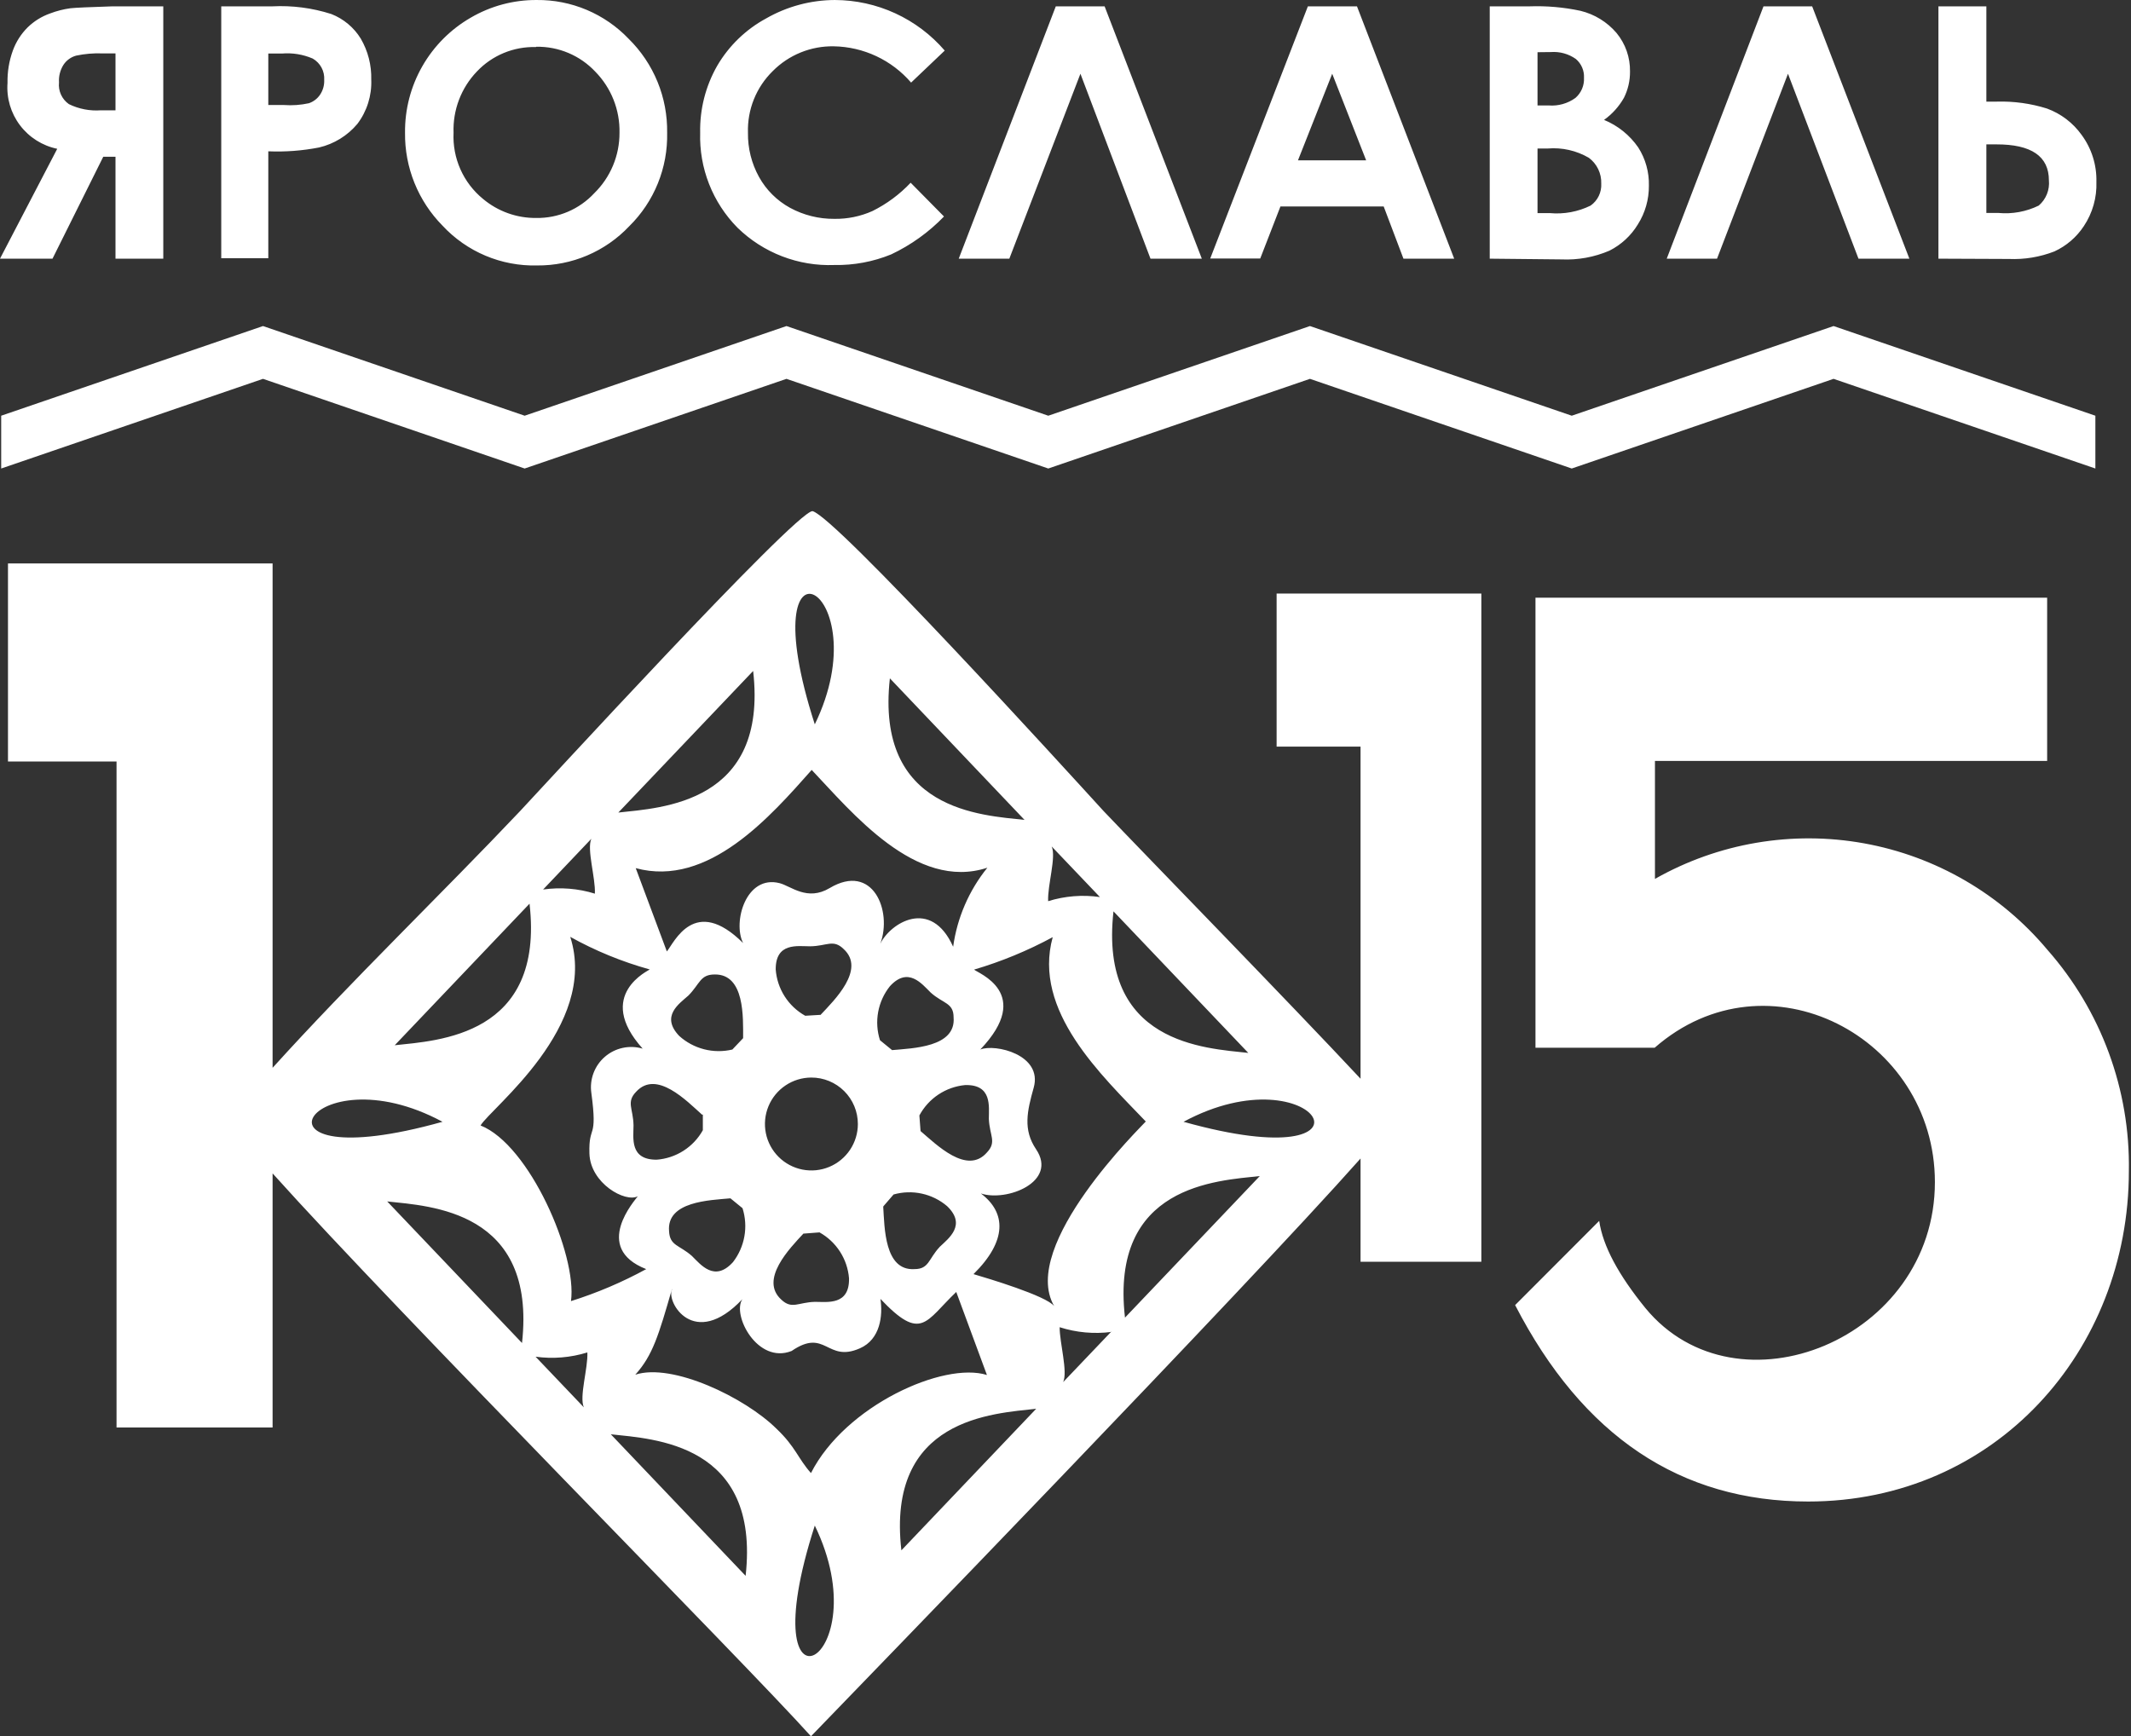
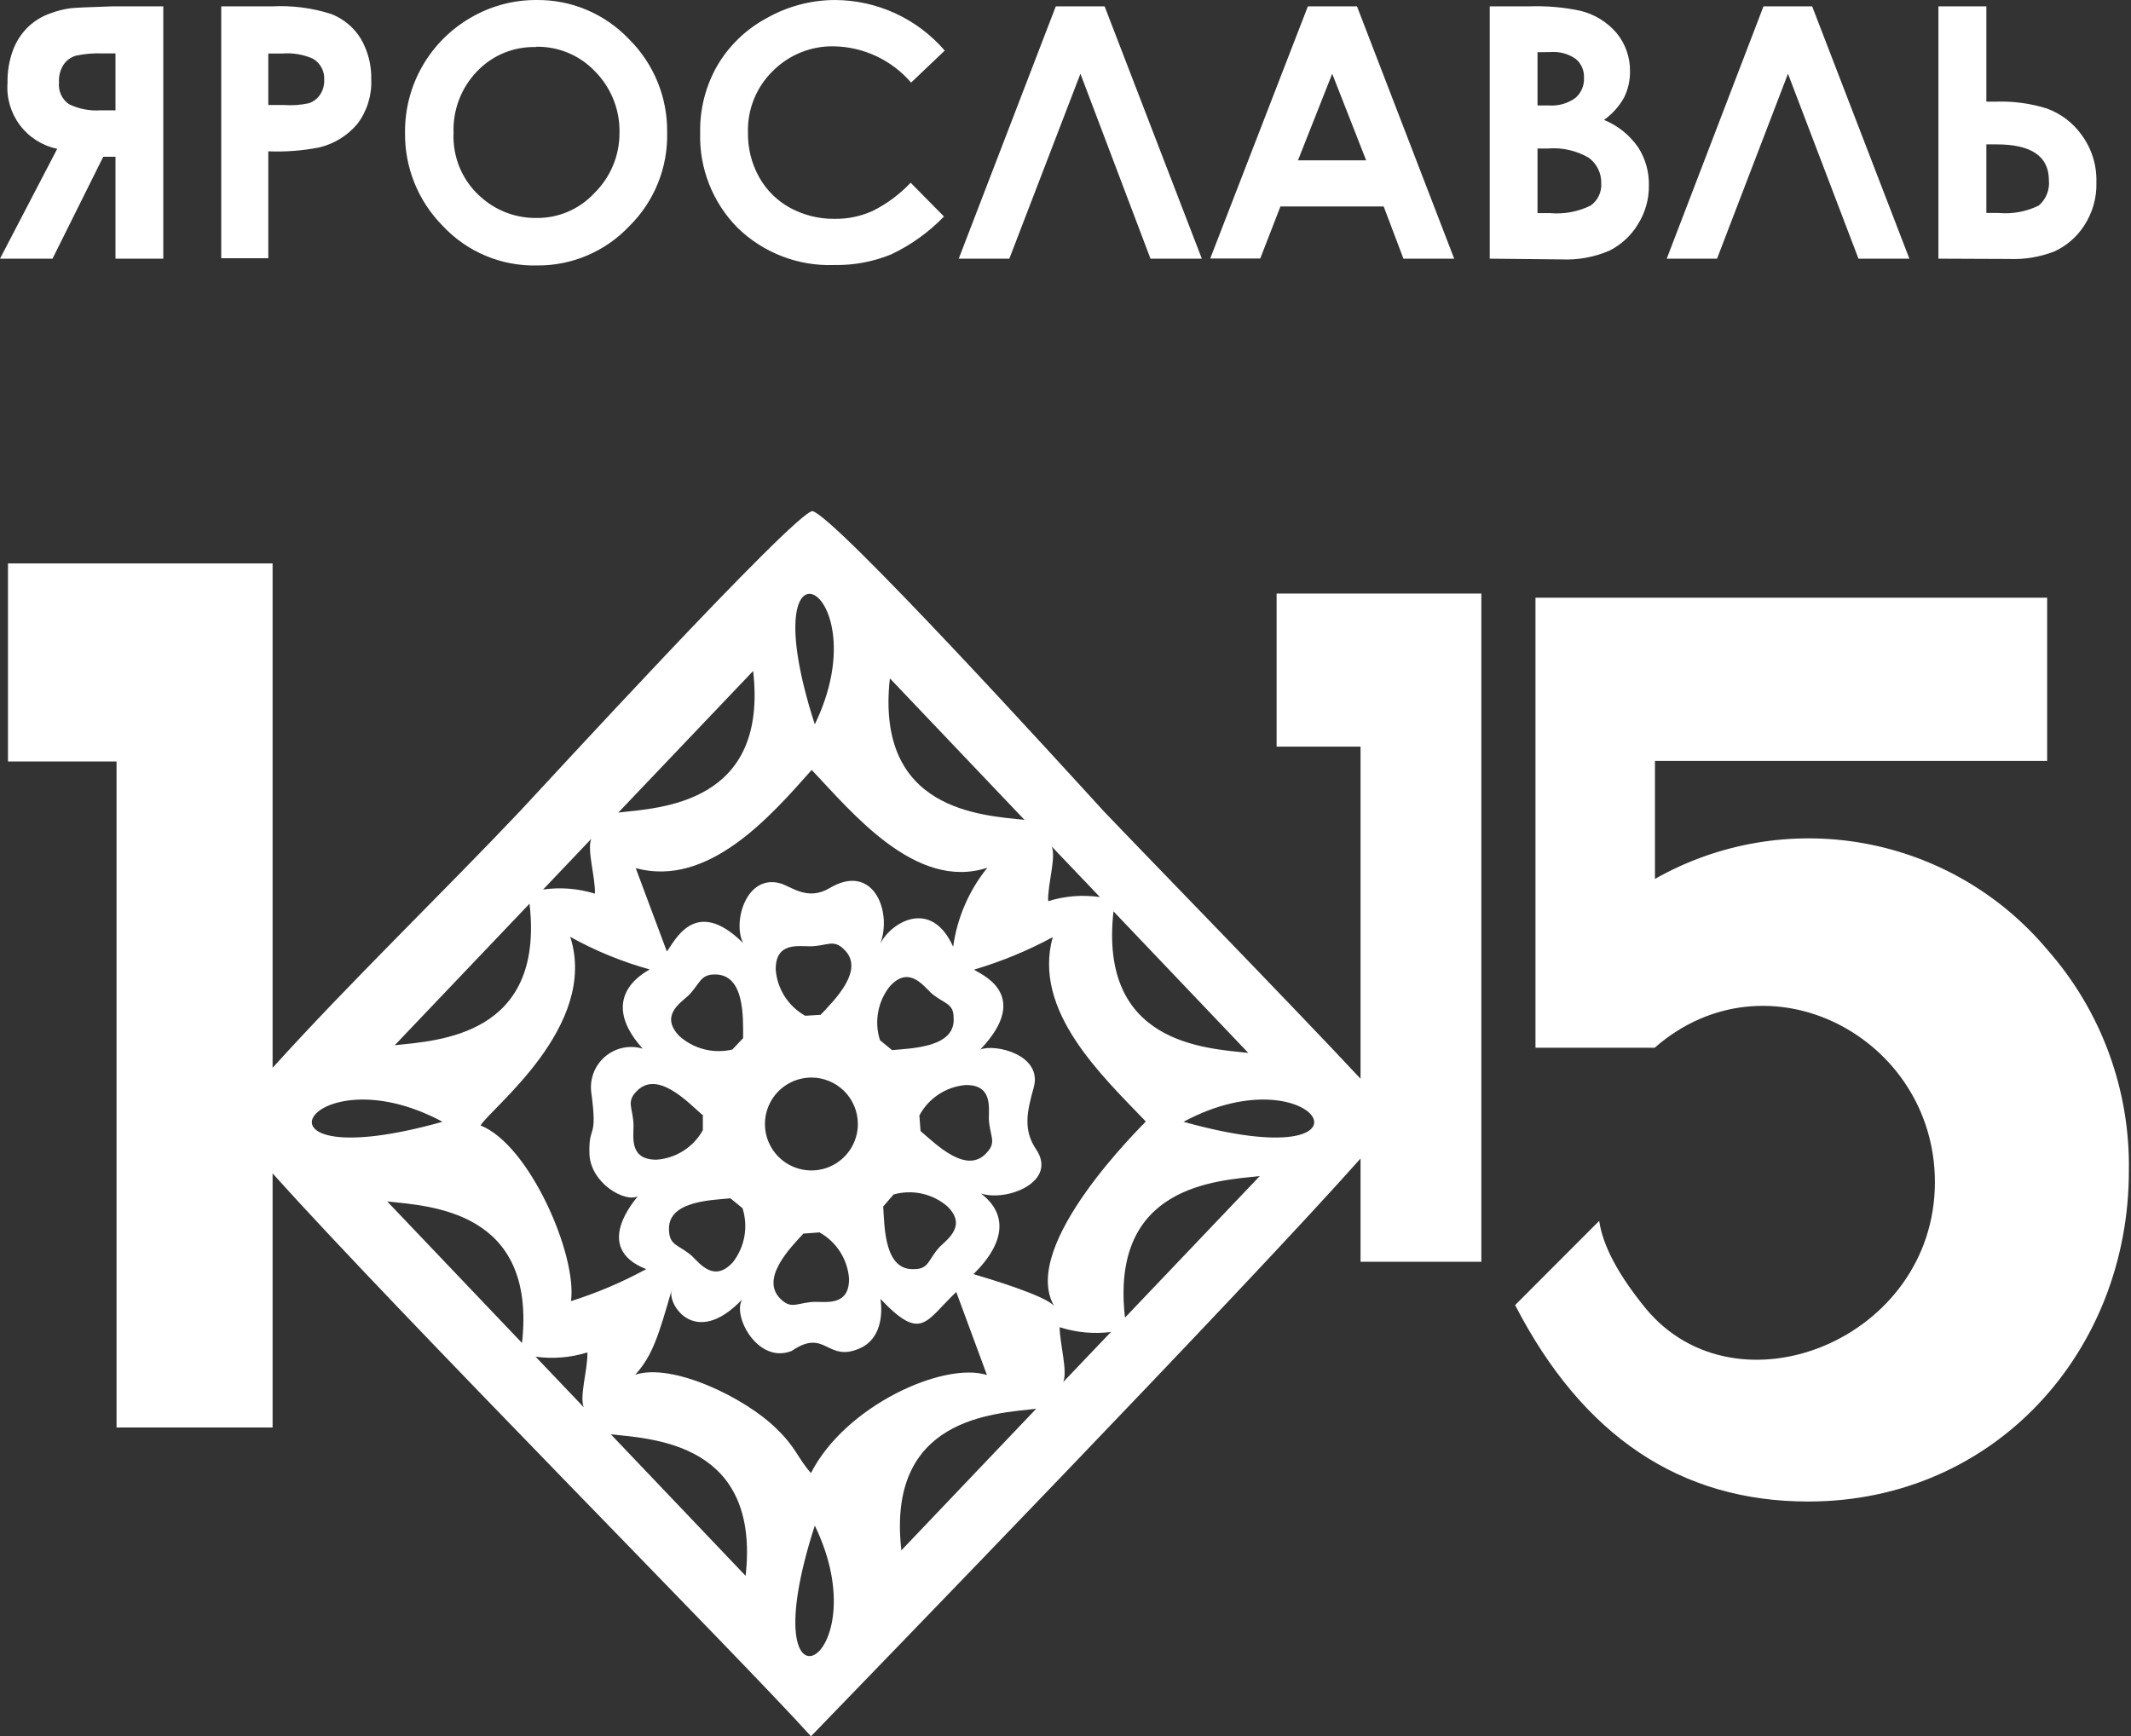
<svg xmlns="http://www.w3.org/2000/svg" width="897" height="731" viewBox="0 0 897 731" fill="none">
  <rect x="0" y="0" width="897" height="731" fill="#333333" stroke="none" />
  <path fill-rule="evenodd" clip-rule="evenodd" d="M114.742 600.991H49.055V320.608H3.359V237.226H114.742V449.562C147.586 413.241 186.266 375.99 218.924 341.469C225.691 334.329 334.653 215.434 341.979 215.186C351.478 217.296 448.954 324.396 464.538 341.469C481.363 359.164 543.387 422.741 572.692 454.156V314.338H537.365V249.892H623.541V531.206H572.692V487.745C523.644 543.002 365.385 706.103 341.358 731C313.543 699.957 167.516 552.812 114.742 494.016V600.991ZM186.266 472.286C97.607 497.12 130.016 441.987 186.266 472.286V472.286ZM162.984 505.812L219.731 565.415C225.939 509.537 180.989 507.799 162.984 505.812ZM225.443 571.189L245.745 592.485C243.758 587.953 247.545 576.094 247.235 569.389C240.19 571.576 232.751 572.191 225.443 571.189ZM273.498 408.15C261.84 404.915 250.606 400.31 240.033 394.429C252.078 432.054 206.506 466.574 202.284 473.838C222.897 481.971 243.013 528.412 240.343 547.783C251.311 544.332 261.916 539.819 272.007 534.31C249.035 525.307 267.537 505.067 268.469 503.639C263.253 506.433 248.477 498.238 248.104 485.634C247.732 473.031 251.643 480.419 248.911 460.117C248.513 457.305 248.828 454.438 249.826 451.779C250.825 449.121 252.475 446.756 254.626 444.902C256.777 443.047 259.36 441.763 262.136 441.167C264.913 440.571 267.795 440.682 270.517 441.491C250.091 418.767 273.498 408.399 273.498 408.15ZM401.209 398.589C402.894 386.392 407.874 374.887 415.613 365.311C385.501 375.244 358.432 341.78 341.668 324.147C324.47 343.518 298.208 373.816 267.599 365.497L280.7 400.576C283.804 396.788 292.372 376.735 312.798 397.037C308.328 388.221 314.04 368.167 328.196 371.83C332.976 373.071 339.806 379.528 349.243 373.879C367.372 363.076 375.692 383.44 370.539 397.347C374.698 388.655 391.834 377.728 401.209 398.589ZM409.777 536.421C415.676 538.159 440.448 545.548 443.739 549.894C428.838 524.314 480.99 473.776 482.294 472.161C463.668 452.666 434.55 425.597 443.118 394.553C432.594 400.248 421.503 404.826 410.026 408.212C411.392 409.64 435.295 418.084 412.633 441.863C418.842 439.318 439.02 444.036 435.109 457.944C432.315 467.877 430.576 475.638 436.102 483.834C445.415 497.617 423.685 506.061 412.882 502.46C423.56 510.531 423.995 522.389 409.777 536.421ZM282.873 542.63C277.223 562.249 274.739 570.631 267.413 578.764C282.935 573.673 313.543 588.325 326.892 601.55C334.963 609.248 335.832 613.967 341.358 620.176C355.824 591.74 397.236 573.176 415.427 578.888L402.513 543.933C389.475 556.351 387.923 565.105 370.601 546.851C371.656 553.805 370.601 563.863 361.971 567.65C347.939 573.859 347.629 558.896 333.225 568.768C318.821 574.48 308.018 553.557 312.488 546.976C292.123 568.458 280.327 548.093 282.873 542.878V542.63ZM312.798 437.083C312.798 428.39 313.543 410.137 300.878 410.261C294.669 410.261 294.669 414.173 289.764 419.14C285.853 422.616 277.968 427.832 285.915 436.151C288.9 438.841 292.494 440.765 296.387 441.76C300.28 442.755 304.356 442.79 308.266 441.863L312.798 437.083ZM345.394 427.273C351.23 421.064 364.454 408.15 355.141 399.582C350.733 395.236 348.063 398.341 340.986 398.403C335.77 398.403 326.457 396.664 326.519 408.15C326.816 412.173 328.106 416.059 330.273 419.461C332.44 422.864 335.417 425.675 338.937 427.645L345.145 427.273H345.394ZM375.506 442.112C384.198 441.304 402.451 440.932 401.396 428.328C401.396 422.12 397.05 422.616 391.772 417.898C388.047 414.235 382.273 406.784 374.574 415.228C372.063 418.38 370.369 422.104 369.643 426.068C368.917 430.032 369.182 434.115 370.414 437.952L375.506 442.112ZM387.488 476.197C394.132 481.847 407.046 494.823 415.427 485.2C419.649 480.729 416.545 478.184 416.234 471.044C416.234 465.829 417.662 456.516 406.238 456.826C402.225 457.207 398.367 458.574 395.009 460.805C391.652 463.036 388.897 466.063 386.992 469.616L387.488 476.197ZM371.78 508.109C372.339 516.802 372.277 535.055 384.881 534.31C391.089 534.31 390.717 530.15 395.559 524.935C399.347 521.334 406.921 515.746 398.664 507.799C395.6 505.191 391.941 503.379 388.009 502.524C384.078 501.668 379.997 501.795 376.126 502.894L371.842 507.861L371.78 508.109ZM338.192 519.347C332.418 525.556 319.566 538.718 328.879 547.162C333.349 551.384 335.957 548.279 343.034 548.093C348.312 548.093 357.625 549.645 357.376 538.159C357.05 534.169 355.746 530.321 353.58 526.953C351.415 523.586 348.454 520.803 344.959 518.85L338.44 519.347H338.192ZM307.459 504.509C298.767 505.316 280.513 505.75 281.631 518.354C281.941 524.562 285.915 524.066 291.254 528.784C294.979 532.447 300.753 539.898 308.514 531.392C310.976 528.214 312.629 524.485 313.332 520.527C314.035 516.569 313.767 512.5 312.55 508.668L307.459 504.509ZM295.538 469.305C289.019 463.469 276.354 450.307 267.786 459.62C263.502 464.028 266.544 466.698 266.668 473.776C266.668 479.053 264.93 488.304 276.416 488.242C280.429 487.94 284.305 486.648 287.696 484.481C291.088 482.314 293.889 479.34 295.849 475.825V469.243L295.538 469.305ZM498.188 472.286C554.439 441.987 586.848 497.12 498.188 472.286V472.286ZM342.972 642.278C314.723 729.82 370.849 699.77 342.972 642.278V642.278ZM342.972 304.963C314.723 217.421 370.849 247.471 342.972 304.963V304.963ZM257.107 603.847L313.854 663.45C320.062 607.572 275.112 605.834 257.107 603.847ZM525.444 443.291L468.697 383.688C462.489 439.566 507.439 441.304 525.444 443.291ZM462.985 377.666L442.683 356.37C444.67 360.84 440.883 372.699 441.193 379.404C448.238 377.214 455.682 376.62 462.985 377.666ZM431.321 345.257L374.574 285.592C368.366 341.469 413.316 343.208 431.321 345.195V345.257ZM530.287 495.133C512.22 497.12 467.145 498.921 473.54 554.736L530.287 495.133ZM467.828 560.759C460.506 561.7 453.067 561.022 446.036 558.772C446.036 565.477 449.513 577.398 447.526 581.868L467.828 560.573V560.759ZM436.164 593.106C418.159 595.155 373.022 596.893 379.417 652.709L436.164 593.106ZM166.15 440.063C184.217 438.076 229.292 436.275 222.897 380.46L166.15 440.063ZM228.609 374.499C235.912 373.453 243.357 374.047 250.401 376.238C250.712 369.533 246.925 357.612 248.911 353.142L228.609 374.499ZM260.273 342.09C278.278 340.104 323.415 338.303 317.02 282.487L260.273 342.09ZM341.482 453.66C337.617 453.672 333.842 454.829 330.634 456.986C327.426 459.142 324.929 462.201 323.458 465.776C321.987 469.35 321.609 473.281 322.37 477.07C323.132 480.86 325 484.339 327.737 487.068C330.475 489.797 333.96 491.653 337.752 492.403C341.544 493.152 345.473 492.761 349.043 491.279C352.613 489.797 355.664 487.291 357.81 484.076C359.956 480.861 361.102 477.082 361.102 473.217C361.102 470.643 360.594 468.095 359.607 465.718C358.62 463.341 357.174 461.183 355.351 459.366C353.529 457.549 351.365 456.11 348.985 455.13C346.606 454.151 344.056 453.652 341.482 453.66ZM761.125 632.158C707.316 632.158 666.194 604.592 637.759 549.459L673.148 514.008C674.7 524.625 681.281 536.793 692.643 550.763C731.075 597.39 814.457 563.925 814.457 497.679C814.457 436.648 743.927 399.582 696.493 441.118H646.327V251.63H861.705V320.36H696.617V370.029C723.299 354.896 754.443 349.597 784.629 355.054C814.815 360.51 842.132 376.377 861.829 399.893C884.456 425.582 896.678 458.794 896.101 493.023C896.101 568.706 839.85 632.158 761.125 632.158Z" fill="white" />
-   <path fill-rule="evenodd" clip-rule="evenodd" d="M0.5 175.02L110.703 137.271L220.845 175.02L331.048 137.271L441.252 175.02L551.393 137.271L661.597 175.02L771.8 137.271L882.003 175.02V197.247L771.8 159.498L661.597 197.247L551.393 159.498L441.252 197.247L331.048 159.498L220.845 197.247L110.703 159.498L0.5 197.247V175.02Z" fill="white" />
  <path fill-rule="evenodd" clip-rule="evenodd" d="M68.73 2.673V108.903H48.614V66.001H43.461L22.103 108.903H0L24.09 62.648C17.826 61.354 12.247 57.823 8.397 52.716C4.546 47.608 2.687 41.274 3.166 34.896C3.067 30.264 3.824 25.654 5.402 21.299C6.733 17.634 8.852 14.307 11.61 11.551C14.308 8.915 17.55 6.902 21.109 5.653C23.853 4.608 26.707 3.879 29.615 3.48C31.788 3.232 37.624 2.983 47.31 2.673H68.73ZM48.614 46.444V22.478H43.026C39.359 22.346 35.69 22.659 32.099 23.41C29.877 24.002 27.953 25.395 26.697 27.321C25.317 29.528 24.666 32.112 24.835 34.709C24.649 36.464 24.937 38.235 25.669 39.84C26.401 41.446 27.549 42.825 28.994 43.836C33.156 45.873 37.783 46.773 42.405 46.444H48.614ZM93.13 2.673H114.612C123.017 2.243 131.43 3.336 139.446 5.901C144.605 7.911 148.965 11.552 151.863 16.27C154.907 21.502 156.433 27.479 156.272 33.53C156.543 40.227 154.48 46.81 150.436 52.156C146.27 57.125 140.606 60.611 134.293 62.09C127.262 63.462 120.093 64.004 112.935 63.704V108.716H93.13V2.673ZM113.246 44.209H119.454C122.99 44.472 126.545 44.221 130.009 43.464C131.935 42.814 133.593 41.549 134.728 39.863C135.956 38.032 136.565 35.856 136.466 33.654C136.586 31.85 136.195 30.049 135.339 28.456C134.482 26.864 133.195 25.546 131.623 24.651C127.536 22.895 123.08 22.17 118.647 22.541H112.935V44.209H113.246ZM225.871 0.003C233.102 -0.075 240.273 1.334 246.938 4.143C253.602 6.952 259.618 11.101 264.612 16.332C269.85 21.484 273.987 27.645 276.773 34.444C279.558 41.242 280.934 48.535 280.817 55.881C280.984 63.184 279.655 70.443 276.911 77.213C274.167 83.983 270.066 90.119 264.861 95.244C259.878 100.519 253.86 104.709 247.182 107.551C240.505 110.393 233.313 111.825 226.057 111.759C218.614 111.945 211.217 110.546 204.356 107.656C197.494 104.766 191.326 100.45 186.259 94.995C181.176 89.842 177.165 83.731 174.458 77.017C171.751 70.303 170.402 63.119 170.489 55.881C170.388 46.084 172.893 36.437 177.748 27.927C182.603 19.417 189.633 12.351 198.118 7.453C206.534 2.527 216.119 -0.046 225.871 0.003ZM225.56 19.809C220.928 19.681 216.322 20.533 212.042 22.309C207.762 24.085 203.906 26.745 200.726 30.115C197.45 33.535 194.893 37.578 193.208 42.003C191.523 46.429 190.744 51.148 190.916 55.881C190.662 61.175 191.654 66.454 193.81 71.296C195.967 76.137 199.228 80.405 203.333 83.758C209.61 89.014 217.559 91.855 225.746 91.767C230.317 91.833 234.85 90.938 239.054 89.142C243.257 87.345 247.036 84.686 250.146 81.336C253.53 78.02 256.213 74.058 258.037 69.686C259.86 65.313 260.788 60.618 260.763 55.881C260.864 51.134 260.015 46.415 258.266 42.001C256.518 37.587 253.905 33.567 250.581 30.177C247.402 26.792 243.551 24.11 239.274 22.303C234.997 20.496 230.389 19.604 225.746 19.684L225.56 19.809ZM397.664 21.299L383.508 34.772C379.47 30.074 374.483 26.285 368.876 23.653C363.269 21.02 357.168 19.604 350.975 19.498C346.208 19.409 341.472 20.287 337.054 22.08C332.636 23.873 328.628 26.543 325.271 29.929C321.83 33.297 319.126 37.342 317.331 41.81C315.535 46.277 314.687 51.069 314.84 55.881C314.739 62.39 316.344 68.812 319.497 74.507C322.532 79.975 327.052 84.474 332.535 87.483C338.25 90.586 344.658 92.188 351.161 92.139C356.697 92.233 362.187 91.11 367.241 88.849C373.264 85.857 378.709 81.821 383.322 76.928L397.353 91.146C390.969 97.764 383.438 103.17 375.126 107.102C367.544 110.199 359.412 111.72 351.223 111.572C343.714 111.859 336.225 110.614 329.212 107.913C322.2 105.213 315.81 101.113 310.432 95.865C305.242 90.611 301.174 84.359 298.474 77.485C295.773 70.612 294.498 63.262 294.724 55.881C294.516 45.985 297.006 36.219 301.926 27.632C306.836 19.259 313.943 12.388 322.477 7.764C331.286 2.715 341.256 0.04 351.409 0.003C360.196 0.025 368.875 1.939 376.856 5.613C384.837 9.288 391.934 14.638 397.664 21.299ZM484.274 108.903L454.783 31.046L424.858 108.903H403.562L444.415 2.673H464.966L505.881 108.903H484.274ZM550.521 2.673H571.195L612.11 108.903H590.753L582.433 86.924H538.973L530.467 108.841H509.419L550.521 2.673ZM560.765 31.046L546.361 67.491H575.045L560.765 31.046ZM627.073 108.903V2.673H643.837C651.005 2.422 658.177 3.047 665.194 4.535C671.151 5.961 676.5 9.244 680.468 13.911C684.217 18.469 686.22 24.214 686.117 30.115C686.158 33.949 685.286 37.737 683.572 41.166C681.49 44.844 678.63 48.023 675.19 50.479C681.016 52.871 686.02 56.905 689.594 62.09C692.652 66.885 694.209 72.484 694.065 78.17C694.118 83.948 692.501 89.618 689.408 94.499C686.531 99.235 682.379 103.065 677.425 105.55C671.061 108.276 664.163 109.528 657.247 109.213L627.073 108.903ZM647.189 21.982V44.395H651.908C655.911 44.704 659.893 43.581 663.146 41.228C664.346 40.186 665.295 38.884 665.918 37.421C666.542 35.959 666.825 34.373 666.747 32.785C666.827 31.287 666.561 29.79 665.969 28.412C665.377 27.033 664.474 25.81 663.332 24.838C660.259 22.67 656.527 21.638 652.777 21.92L647.189 21.982ZM647.189 62.524V89.718H652.342C658.257 90.268 664.209 89.172 669.54 86.552C671.008 85.514 672.187 84.121 672.969 82.503C673.751 80.885 674.109 79.095 674.011 77.301C674.085 75.203 673.649 73.118 672.741 71.226C671.833 69.334 670.479 67.69 668.795 66.436C663.56 63.383 657.512 62.017 651.473 62.524H647.189ZM782.289 108.903L752.612 31.046L722.749 108.903H701.577L742.306 2.673H762.794L803.709 108.903H782.289ZM815.94 108.903V2.673H836.118V42.781H840.527C847.676 42.573 854.811 43.559 861.636 45.699C867.508 47.849 872.593 51.723 876.226 56.812C880.427 62.523 882.611 69.468 882.435 76.556C882.672 83.164 880.826 89.68 877.158 95.182C874.105 99.838 869.801 103.539 864.74 105.86C858.653 108.224 852.142 109.303 845.618 109.027L815.94 108.903ZM836.118 60.786V89.656H841.21C847.037 90.195 852.901 89.121 858.159 86.552C859.673 85.255 860.852 83.614 861.598 81.766C862.343 79.918 862.633 77.918 862.443 75.935C862.443 65.794 855.055 60.744 840.278 60.786H836.118Z" fill="white" />
</svg>